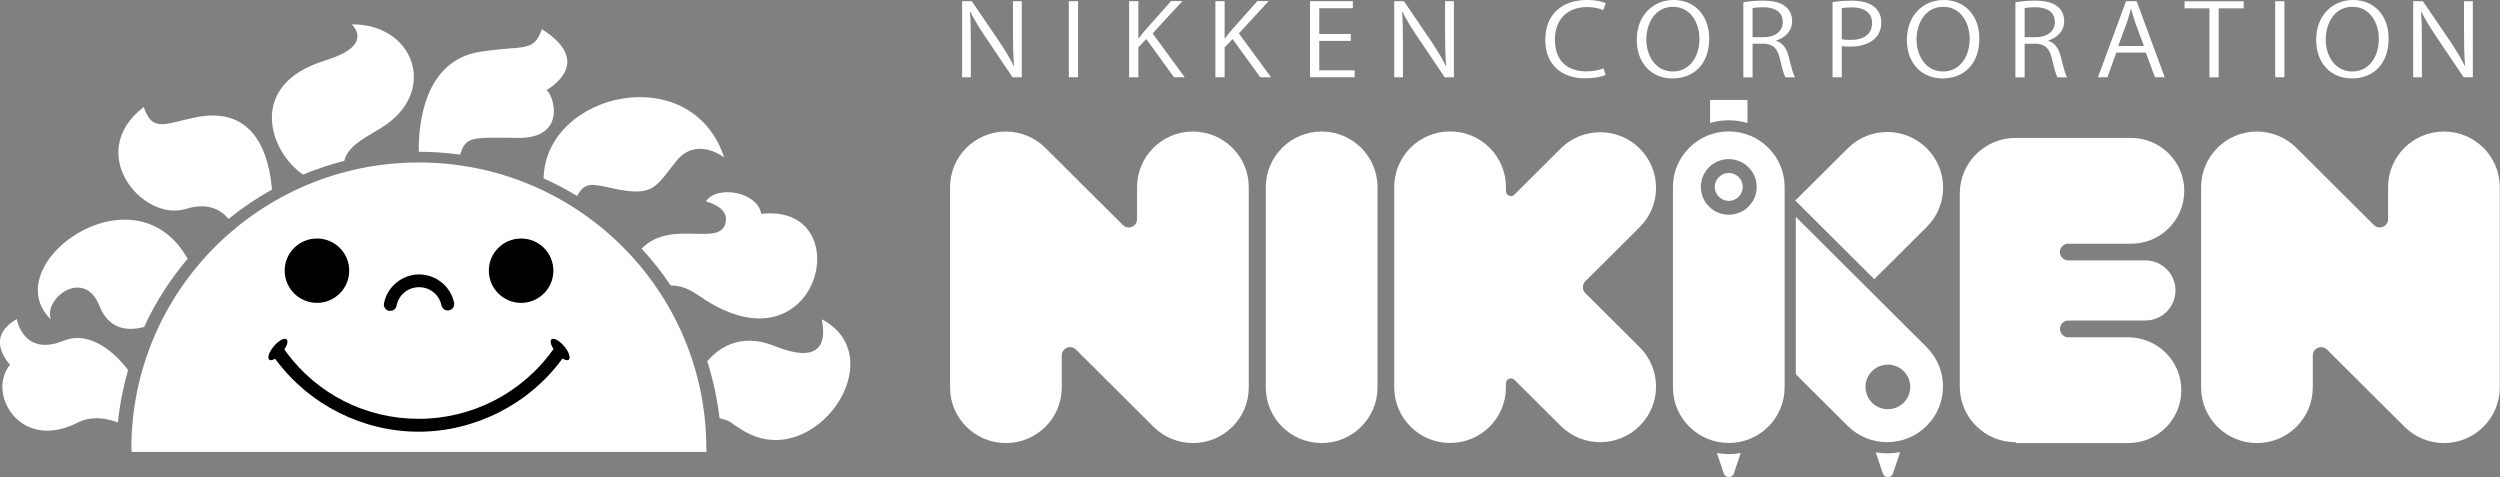
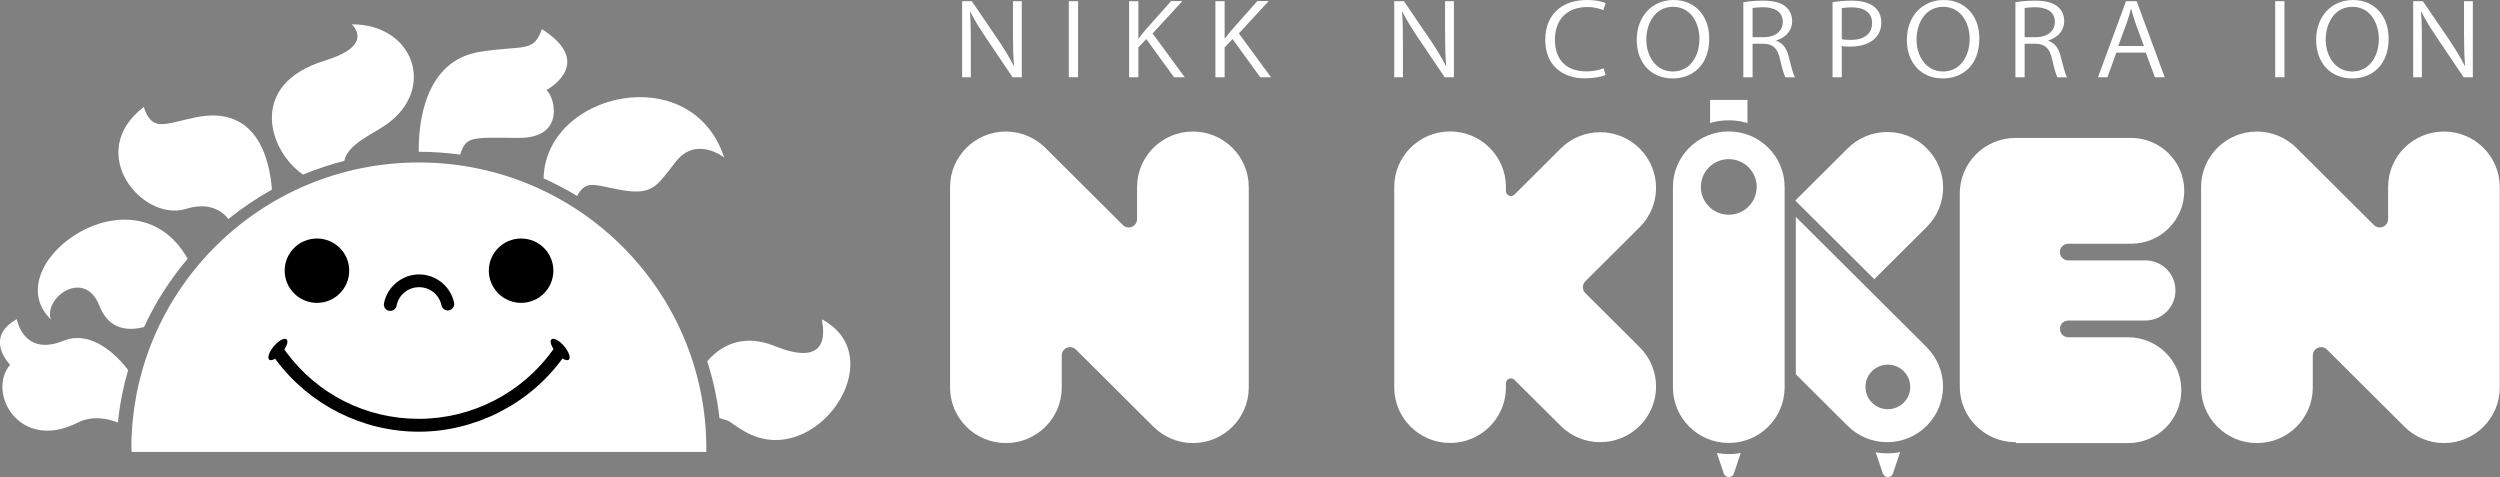
<svg xmlns="http://www.w3.org/2000/svg" width="283" height="54" viewBox="0 0 283 54" fill="none">
  <rect x="0" y="0" width="283" height="54" fill="#808080" stroke="none" />
  <g clip-path="url(#clip0_1101_4493)">
    <path d="M218.108 25.69C220.58 23.229 220.58 19.249 218.108 16.788C215.636 14.327 211.638 14.327 209.166 16.788L203.226 22.702L212.167 31.604L218.108 25.69Z" fill="white" />
    <path d="M212.327 51.196L213.151 53.633C213.237 53.841 213.446 54 213.705 54C213.963 54 214.16 53.865 214.258 53.669L215.095 51.184C214.184 51.355 213.25 51.367 212.327 51.208V51.196Z" fill="white" />
-     <path d="M149.612 50.155C153.105 50.155 155.934 47.339 155.934 43.862V21.184C155.934 17.706 153.105 14.89 149.612 14.89C146.119 14.89 143.29 17.706 143.29 21.184V43.862C143.29 47.339 146.119 50.155 149.612 50.155Z" fill="white" />
    <path d="M113.869 50.155C117.362 50.155 120.191 47.339 120.191 43.862V40.225C120.191 39.711 120.622 39.294 121.138 39.294C121.384 39.294 121.618 39.392 121.778 39.551L130.584 48.319C131.728 49.445 133.303 50.155 135.037 50.155C138.53 50.155 141.359 47.339 141.359 43.862V21.184C141.359 17.706 138.53 14.89 135.037 14.89C131.544 14.89 128.715 17.706 128.715 21.184V24.821C128.715 25.335 128.284 25.751 127.768 25.751C127.522 25.751 127.288 25.653 127.128 25.494L118.322 16.727C117.178 15.6 115.604 14.89 113.869 14.89C110.376 14.89 107.547 17.706 107.547 21.184V43.862C107.547 47.339 110.376 50.155 113.869 50.155Z" fill="white" />
    <path d="M255.486 50.155C258.979 50.155 261.808 47.339 261.808 43.862V40.225C261.808 39.711 262.238 39.294 262.755 39.294C263.001 39.294 263.235 39.392 263.395 39.551L272.201 48.319C273.345 49.445 274.919 50.155 276.654 50.155C280.147 50.155 282.975 47.339 282.975 43.862V21.184C282.975 17.706 280.147 14.89 276.654 14.89C273.16 14.89 270.332 17.706 270.332 21.184V24.821C270.332 25.335 269.901 25.751 269.385 25.751C269.139 25.751 268.905 25.653 268.745 25.494L259.938 16.727C258.795 15.6 257.22 14.89 255.486 14.89C251.993 14.89 249.164 17.706 249.164 21.184V43.862C249.164 47.339 251.993 50.155 255.486 50.155Z" fill="white" />
    <path d="M228.194 50.082V50.155H240.924C244.245 50.155 246.926 47.474 246.926 44.167C246.926 40.861 244.232 38.192 240.924 38.18H234.134C233.606 38.18 233.187 37.751 233.187 37.225C233.187 36.698 233.618 36.282 234.134 36.282H242.842C244.737 36.282 246.262 34.763 246.262 32.878C246.262 30.992 244.737 29.474 242.842 29.474H234.073C233.581 29.449 233.175 29.033 233.175 28.531C233.175 28.029 233.606 27.588 234.122 27.588H241.256C244.577 27.588 247.258 24.906 247.258 21.6C247.258 18.294 244.564 15.624 241.256 15.612H228.181C228.181 15.612 228.181 15.612 228.169 15.612C224.676 15.612 221.847 18.429 221.847 21.906V43.763C221.847 47.241 224.676 50.057 228.169 50.057L228.194 50.082Z" fill="white" />
    <path d="M164.15 50.143C167.643 50.143 170.472 47.327 170.472 43.849V43.396C170.472 43.09 170.718 42.833 171.037 42.833C171.185 42.833 171.333 42.894 171.431 42.992L176.671 48.209C179.143 50.67 183.14 50.67 185.612 48.209C188.084 45.747 188.084 41.768 185.612 39.306L179.463 33.184C179.29 33.013 179.18 32.78 179.18 32.511C179.18 32.253 179.29 32.008 179.463 31.837L185.612 25.715C188.084 23.253 188.084 19.274 185.612 16.813C183.14 14.351 179.143 14.351 176.671 16.813L171.431 22.029C171.333 22.127 171.197 22.188 171.037 22.188C170.73 22.188 170.472 21.943 170.472 21.625V21.172C170.472 17.694 167.643 14.878 164.15 14.878C160.657 14.878 157.828 17.694 157.828 21.172V43.849C157.828 47.327 160.657 50.143 164.15 50.143Z" fill="white" />
    <path d="M194.345 51.27L195.145 53.633C195.231 53.841 195.44 54 195.698 54C195.956 54 196.153 53.865 196.252 53.669L197.051 51.282C196.608 51.355 196.166 51.404 195.71 51.404C195.255 51.404 194.788 51.355 194.358 51.282L194.345 51.27Z" fill="white" />
    <path d="M197.814 13.923V11.315H193.583V13.923C194.259 13.727 194.96 13.617 195.698 13.617C196.436 13.617 197.137 13.727 197.814 13.923Z" fill="white" />
    <path d="M218.108 39.306L203.287 24.551V42.368L209.154 48.208C211.626 50.67 215.624 50.67 218.096 48.208C220.568 45.747 220.568 41.768 218.096 39.306H218.108ZM213.705 46.323C212.303 46.323 211.171 45.196 211.171 43.8C211.171 42.404 212.303 41.278 213.705 41.278C215.107 41.278 216.239 42.404 216.239 43.8C216.239 45.196 215.107 46.323 213.705 46.323Z" fill="white" />
    <path d="M195.698 50.143C199.191 50.143 202.02 47.327 202.02 43.849V21.172C202.02 17.694 199.191 14.878 195.698 14.878C192.205 14.878 189.376 17.694 189.376 21.172V43.849C189.376 47.327 192.205 50.143 195.698 50.143ZM195.698 18.013C197.444 18.013 198.859 19.421 198.859 21.16C198.859 22.898 197.444 24.306 195.698 24.306C193.951 24.306 192.537 22.898 192.537 21.16C192.537 19.421 193.951 18.013 195.698 18.013Z" fill="white" />
-     <path d="M195.698 22.739C196.571 22.739 197.285 22.029 197.285 21.159C197.285 20.29 196.571 19.58 195.698 19.58C194.825 19.58 194.111 20.29 194.111 21.159C194.111 22.029 194.825 22.739 195.698 22.739Z" fill="white" />
    <path d="M115.665 8.743H114.62L111.569 4.212C110.93 3.257 110.315 2.29 109.847 1.347H109.798C109.884 2.449 109.897 3.465 109.897 4.947V8.743H108.913V0.135H110.007L113.094 4.665C113.771 5.694 114.324 6.588 114.767 7.482H114.792C114.693 6.269 114.669 5.241 114.669 3.882V0.135H115.665V8.743Z" fill="white" />
    <path d="M120.991 0.135H122.036V8.743H120.991V0.135Z" fill="white" />
    <path d="M134.127 8.743H132.897L129.76 4.421L128.862 5.363V8.743H127.817V0.135H128.862V4.335H128.912C129.145 4.004 129.416 3.686 129.65 3.404L132.565 0.123H133.844L130.474 3.784L134.102 8.731L134.127 8.743Z" fill="white" />
    <path d="M143.892 8.743H142.662L139.526 4.421L138.628 5.363V8.743H137.583V0.135H138.628V4.335H138.677C138.911 4.004 139.181 3.686 139.415 3.404L142.33 0.123H143.609L140.239 3.784L143.868 8.731L143.892 8.743Z" fill="white" />
-     <path d="M153.351 8.743H148.295V0.135H153.141V0.931H149.341V3.845H152.908V4.629H149.341V7.959H153.351V8.755V8.743Z" fill="white" />
    <path d="M164.58 8.743H163.535L160.484 4.212C159.845 3.257 159.23 2.29 158.762 1.347H158.713C158.799 2.449 158.812 3.465 158.812 4.947V8.743H157.828V0.135H158.922L162.009 4.665C162.686 5.694 163.239 6.588 163.682 7.482H163.707C163.608 6.269 163.584 5.241 163.584 3.882V0.135H164.58V8.743Z" fill="white" />
    <path d="M181.762 8.486C181.32 8.682 180.471 8.865 179.376 8.865C176.916 8.865 174.924 7.433 174.924 4.518C174.924 1.604 176.843 0 179.647 0C180.791 0 181.455 0.22 181.762 0.355L181.492 1.151C181.049 0.955 180.434 0.796 179.684 0.796C177.507 0.796 176.018 2.106 176.018 4.482C176.018 6.857 177.371 8.082 179.61 8.082C180.336 8.082 181.061 7.935 181.529 7.727L181.75 8.486H181.762Z" fill="white" />
    <path d="M193.484 4.359C193.484 7.384 191.602 8.878 189.339 8.878C186.965 8.878 185.28 7.188 185.28 4.506C185.28 1.824 187.051 0 189.45 0C191.848 0 193.484 1.763 193.484 4.359ZM186.363 4.482C186.363 6.318 187.42 8.094 189.364 8.094C191.307 8.094 192.377 6.367 192.377 4.396C192.377 2.669 191.43 0.771 189.388 0.771C187.347 0.771 186.363 2.645 186.363 4.482Z" fill="white" />
    <path d="M201.073 4.628C201.811 4.849 202.254 5.485 202.487 6.428C202.795 7.677 203.004 8.424 203.188 8.755H202.106C201.959 8.51 201.737 7.751 201.491 6.673C201.221 5.473 200.692 4.947 199.56 4.947H198.392V8.755H197.346V0.257C197.937 0.147 198.773 0.073 199.523 0.073C200.765 0.073 201.59 0.294 202.155 0.771C202.61 1.139 202.869 1.726 202.869 2.375C202.869 3.514 202.106 4.249 201.085 4.579V4.616L201.073 4.628ZM199.622 4.212C200.95 4.212 201.811 3.539 201.811 2.498C201.811 1.224 200.741 0.82 199.572 0.82C199.007 0.82 198.601 0.869 198.392 0.906V4.212H199.622Z" fill="white" />
    <path d="M207.444 0.245C207.997 0.159 208.723 0.073 209.621 0.073C212.708 0.073 212.966 1.861 212.966 2.534C212.966 4.555 211.171 5.277 209.473 5.277C209.104 5.277 208.784 5.277 208.489 5.204V8.743H207.444V0.245ZM208.489 4.432C208.748 4.506 209.092 4.518 209.498 4.518C211.011 4.518 211.921 3.845 211.921 2.608C211.921 1.371 210.937 0.832 209.633 0.832C209.104 0.832 208.711 0.881 208.489 0.918V4.42V4.432Z" fill="white" />
    <path d="M224.061 4.359C224.061 7.384 222.179 8.878 219.916 8.878C217.542 8.878 215.857 7.188 215.857 4.506C215.857 1.824 217.628 0 220.026 0C222.425 0 224.061 1.763 224.061 4.359ZM216.952 4.482C216.952 6.318 218.009 8.094 219.953 8.094C221.896 8.094 222.966 6.367 222.966 4.396C222.966 2.669 222.019 0.771 219.977 0.771C217.936 0.771 216.952 2.645 216.952 4.482Z" fill="white" />
    <path d="M231.871 4.628C232.609 4.849 233.052 5.485 233.285 6.428C233.593 7.677 233.802 8.424 233.986 8.755H232.904C232.756 8.51 232.535 7.751 232.289 6.673C232.018 5.473 231.49 4.947 230.358 4.947H229.189V8.755H228.144V0.257C228.734 0.147 229.571 0.073 230.321 0.073C231.563 0.073 232.387 0.294 232.953 0.771C233.408 1.139 233.667 1.726 233.667 2.375C233.667 3.514 232.904 4.249 231.883 4.579V4.616L231.871 4.628ZM230.419 4.212C231.748 4.212 232.609 3.539 232.609 2.498C232.609 1.224 231.539 0.82 230.37 0.82C229.804 0.82 229.399 0.869 229.189 0.906V4.212H230.419Z" fill="white" />
    <path d="M245.044 8.743H243.937L242.904 5.951H239.57L238.562 8.743H237.492L240.665 0.135H241.87L245.044 8.743ZM242.694 5.216L241.747 2.657C241.551 2.069 241.378 1.531 241.255 1.016H241.218C241.095 1.531 240.911 2.082 240.739 2.62L239.779 5.204H242.682L242.694 5.216Z" fill="white" />
-     <path d="M253.985 0.943H251.156V8.755H250.111V0.943H247.294V0.147H253.985V0.943Z" fill="white" />
-     <path d="M257.552 0.135H258.598V8.743H257.552V0.135Z" fill="white" />
+     <path d="M257.552 0.135H258.598V8.743H257.552Z" fill="white" />
    <path d="M270.393 4.359C270.393 7.384 268.511 8.878 266.248 8.878C263.874 8.878 262.189 7.188 262.189 4.506C262.189 1.824 263.96 0 266.359 0C268.757 0 270.393 1.763 270.393 4.359ZM263.271 4.482C263.271 6.318 264.329 8.094 266.272 8.094C268.216 8.094 269.286 6.367 269.286 4.396C269.286 2.669 268.339 0.771 266.297 0.771C264.255 0.771 263.271 2.645 263.271 4.482Z" fill="white" />
    <path d="M279.925 8.743H278.88L275.83 4.212C275.19 3.257 274.575 2.29 274.108 1.347H274.058C274.145 2.449 274.157 3.465 274.157 4.947V8.743H273.173V0.135H274.268L277.355 4.665C278.031 5.694 278.585 6.588 279.027 7.482H279.052C278.954 6.269 278.929 5.241 278.929 3.882V0.135H279.925V8.743Z" fill="white" />
    <path d="M14.895 50.792C14.895 50.914 14.895 51.036 14.895 51.159H79.959C79.959 51.036 79.959 50.914 79.959 50.792C79.959 32.902 65.397 18.392 47.415 18.392C29.433 18.392 14.87 32.902 14.87 50.792H14.895Z" fill="white" />
    <path d="M58.988 34.285C61.005 34.285 62.641 32.657 62.641 30.636C62.641 28.616 61.005 27 58.988 27C56.971 27 55.335 28.628 55.335 30.636C55.335 32.644 56.971 34.285 58.988 34.285Z" fill="black" />
    <path d="M35.878 34.285C37.895 34.285 39.531 32.657 39.531 30.636C39.531 28.616 37.895 27 35.878 27C33.86 27 32.225 28.628 32.225 30.636C32.225 32.644 33.86 34.285 35.878 34.285Z" fill="black" />
    <path d="M44.045 35.179C44.438 35.253 44.82 34.996 44.893 34.604C45.115 33.392 46.185 32.51 47.439 32.51C48.694 32.51 49.727 33.379 49.973 34.567C50.059 34.959 50.441 35.216 50.834 35.13C51.228 35.044 51.486 34.665 51.4 34.273C51.019 32.412 49.346 31.065 47.439 31.065C45.533 31.065 43.823 32.449 43.467 34.347C43.393 34.738 43.651 35.118 44.045 35.191V35.179Z" fill="black" />
    <path d="M62.432 38.412C62.236 38.571 62.346 39.024 62.654 39.514L62.592 39.6C59.099 44.498 53.417 47.412 47.402 47.412C41.388 47.412 35.939 44.608 32.446 39.918L32.188 39.563C32.52 39.049 32.643 38.583 32.434 38.412C32.188 38.204 31.548 38.547 31.007 39.183C30.466 39.82 30.232 40.506 30.478 40.714C30.613 40.824 30.859 40.775 31.142 40.604L31.278 40.787C35.053 45.845 41.08 48.869 47.402 48.869C53.724 48.869 59.911 45.771 63.675 40.579C63.982 40.775 64.24 40.836 64.388 40.714C64.634 40.506 64.388 39.82 63.859 39.183C63.318 38.547 62.678 38.204 62.432 38.412Z" fill="black" />
    <path d="M61.535 20.192C62.838 20.779 64.118 21.441 65.323 22.187C66.245 20.522 67.033 20.828 69.394 21.33C73.945 22.31 74.191 21.22 76.516 18.281C78.84 15.342 81.977 17.828 81.977 17.828C78.311 6.673 61.756 10.408 61.535 20.192Z" fill="white" />
    <path d="M87.696 39.171C83.661 37.543 81.165 39.588 80.058 40.898C80.722 42.967 81.189 45.11 81.448 47.327C83.182 47.841 82.025 47.498 84.24 48.808C92.173 53.486 101.201 40.506 93.058 36.159C92.886 36.073 94.854 42.061 87.696 39.171Z" fill="white" />
    <path d="M61.338 3.294C60.415 6.012 59.259 5.082 54.327 5.865C47.956 6.882 47.365 14.155 47.402 17.18C47.402 17.18 47.427 17.18 47.439 17.18C49.014 17.18 50.563 17.302 52.089 17.498C52.753 15.478 53.22 15.539 58.595 15.612C64.327 15.698 62.617 10.567 61.842 10.212C62.592 9.771 67.069 6.943 61.35 3.306L61.338 3.294Z" fill="white" />
    <path d="M36.764 6.869C27.982 9.526 30.405 17.106 34.304 19.763C35.816 19.139 37.379 18.612 38.977 18.208C39.383 16.286 42.089 15.257 43.75 14.082C49.457 10.028 46.775 2.73 39.839 2.755C40.515 3.502 41.683 5.375 36.764 6.857V6.869Z" fill="white" />
-     <path d="M86.171 24.22C85.765 21.698 81.14 20.914 79.91 22.8C80.255 22.91 82.321 23.449 82.173 24.955C81.854 28.224 76.011 24.637 72.629 28.151C73.834 29.449 74.941 30.845 75.925 32.314C76.958 32.339 77.746 32.522 79.332 33.612C92.763 42.796 97.437 22.947 86.171 24.208V24.22Z" fill="white" />
    <path d="M1.906 36.122C-1.894 38.265 1.144 41.289 1.144 41.289C-1.537 44.461 2.214 51.196 8.794 47.84C10.418 47.02 12.152 47.363 13.345 47.828C13.554 45.783 13.948 43.8 14.501 41.889C12.546 39.318 9.778 37.518 7.232 38.559C2.62 40.444 1.906 36.134 1.906 36.134V36.122Z" fill="white" />
    <path d="M22.078 13.298C18.573 14.032 17.232 14.975 16.273 12.11C9.545 17.265 16.1 25.163 21.057 23.645C23.554 22.873 25.03 23.767 25.866 24.783C27.404 23.547 29.039 22.432 30.786 21.465C30.503 17.877 29.015 11.828 22.078 13.298Z" fill="white" />
    <path d="M5.756 36.159C4.908 33.71 9.569 30.306 11.254 34.616C12.312 37.31 14.44 37.506 16.309 37.016C17.601 34.212 19.274 31.616 21.242 29.29C15.166 18.538 -0.578 29.988 5.756 36.159Z" fill="white" />
  </g>
  <defs>
    <clipPath id="clip0_1101_4493">
      <rect width="283" height="54" fill="white" />
    </clipPath>
  </defs>
</svg>